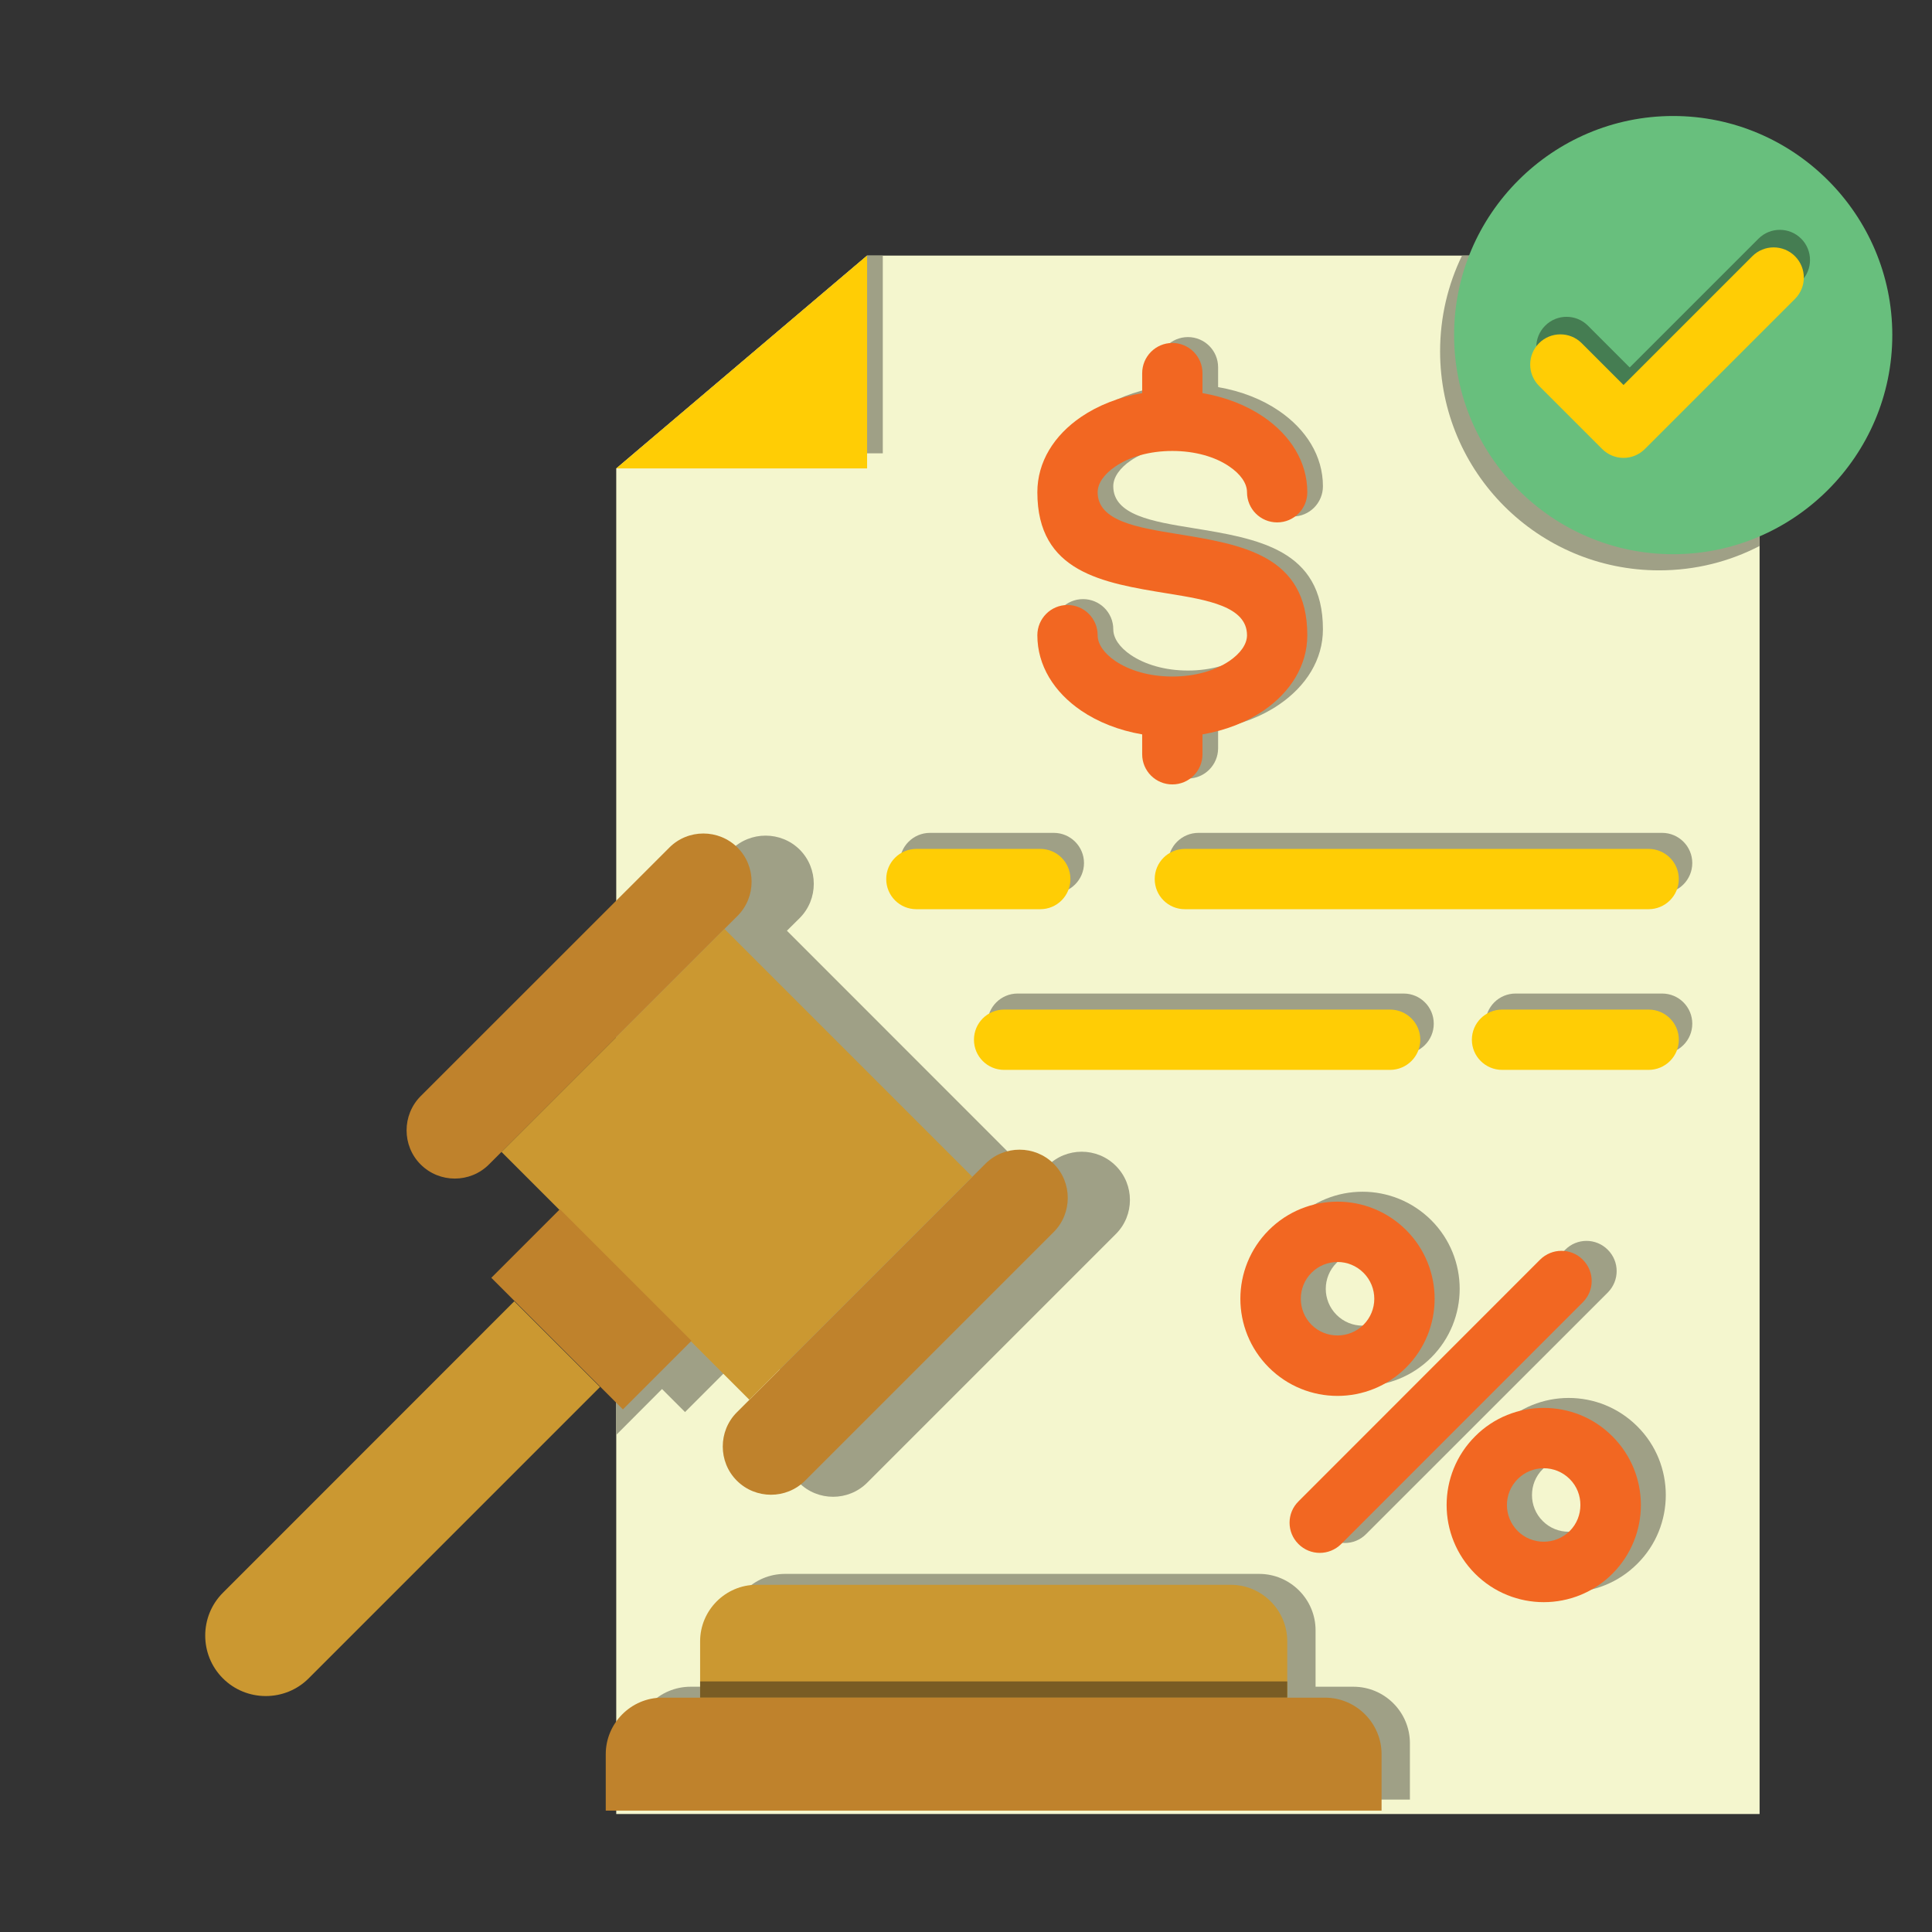
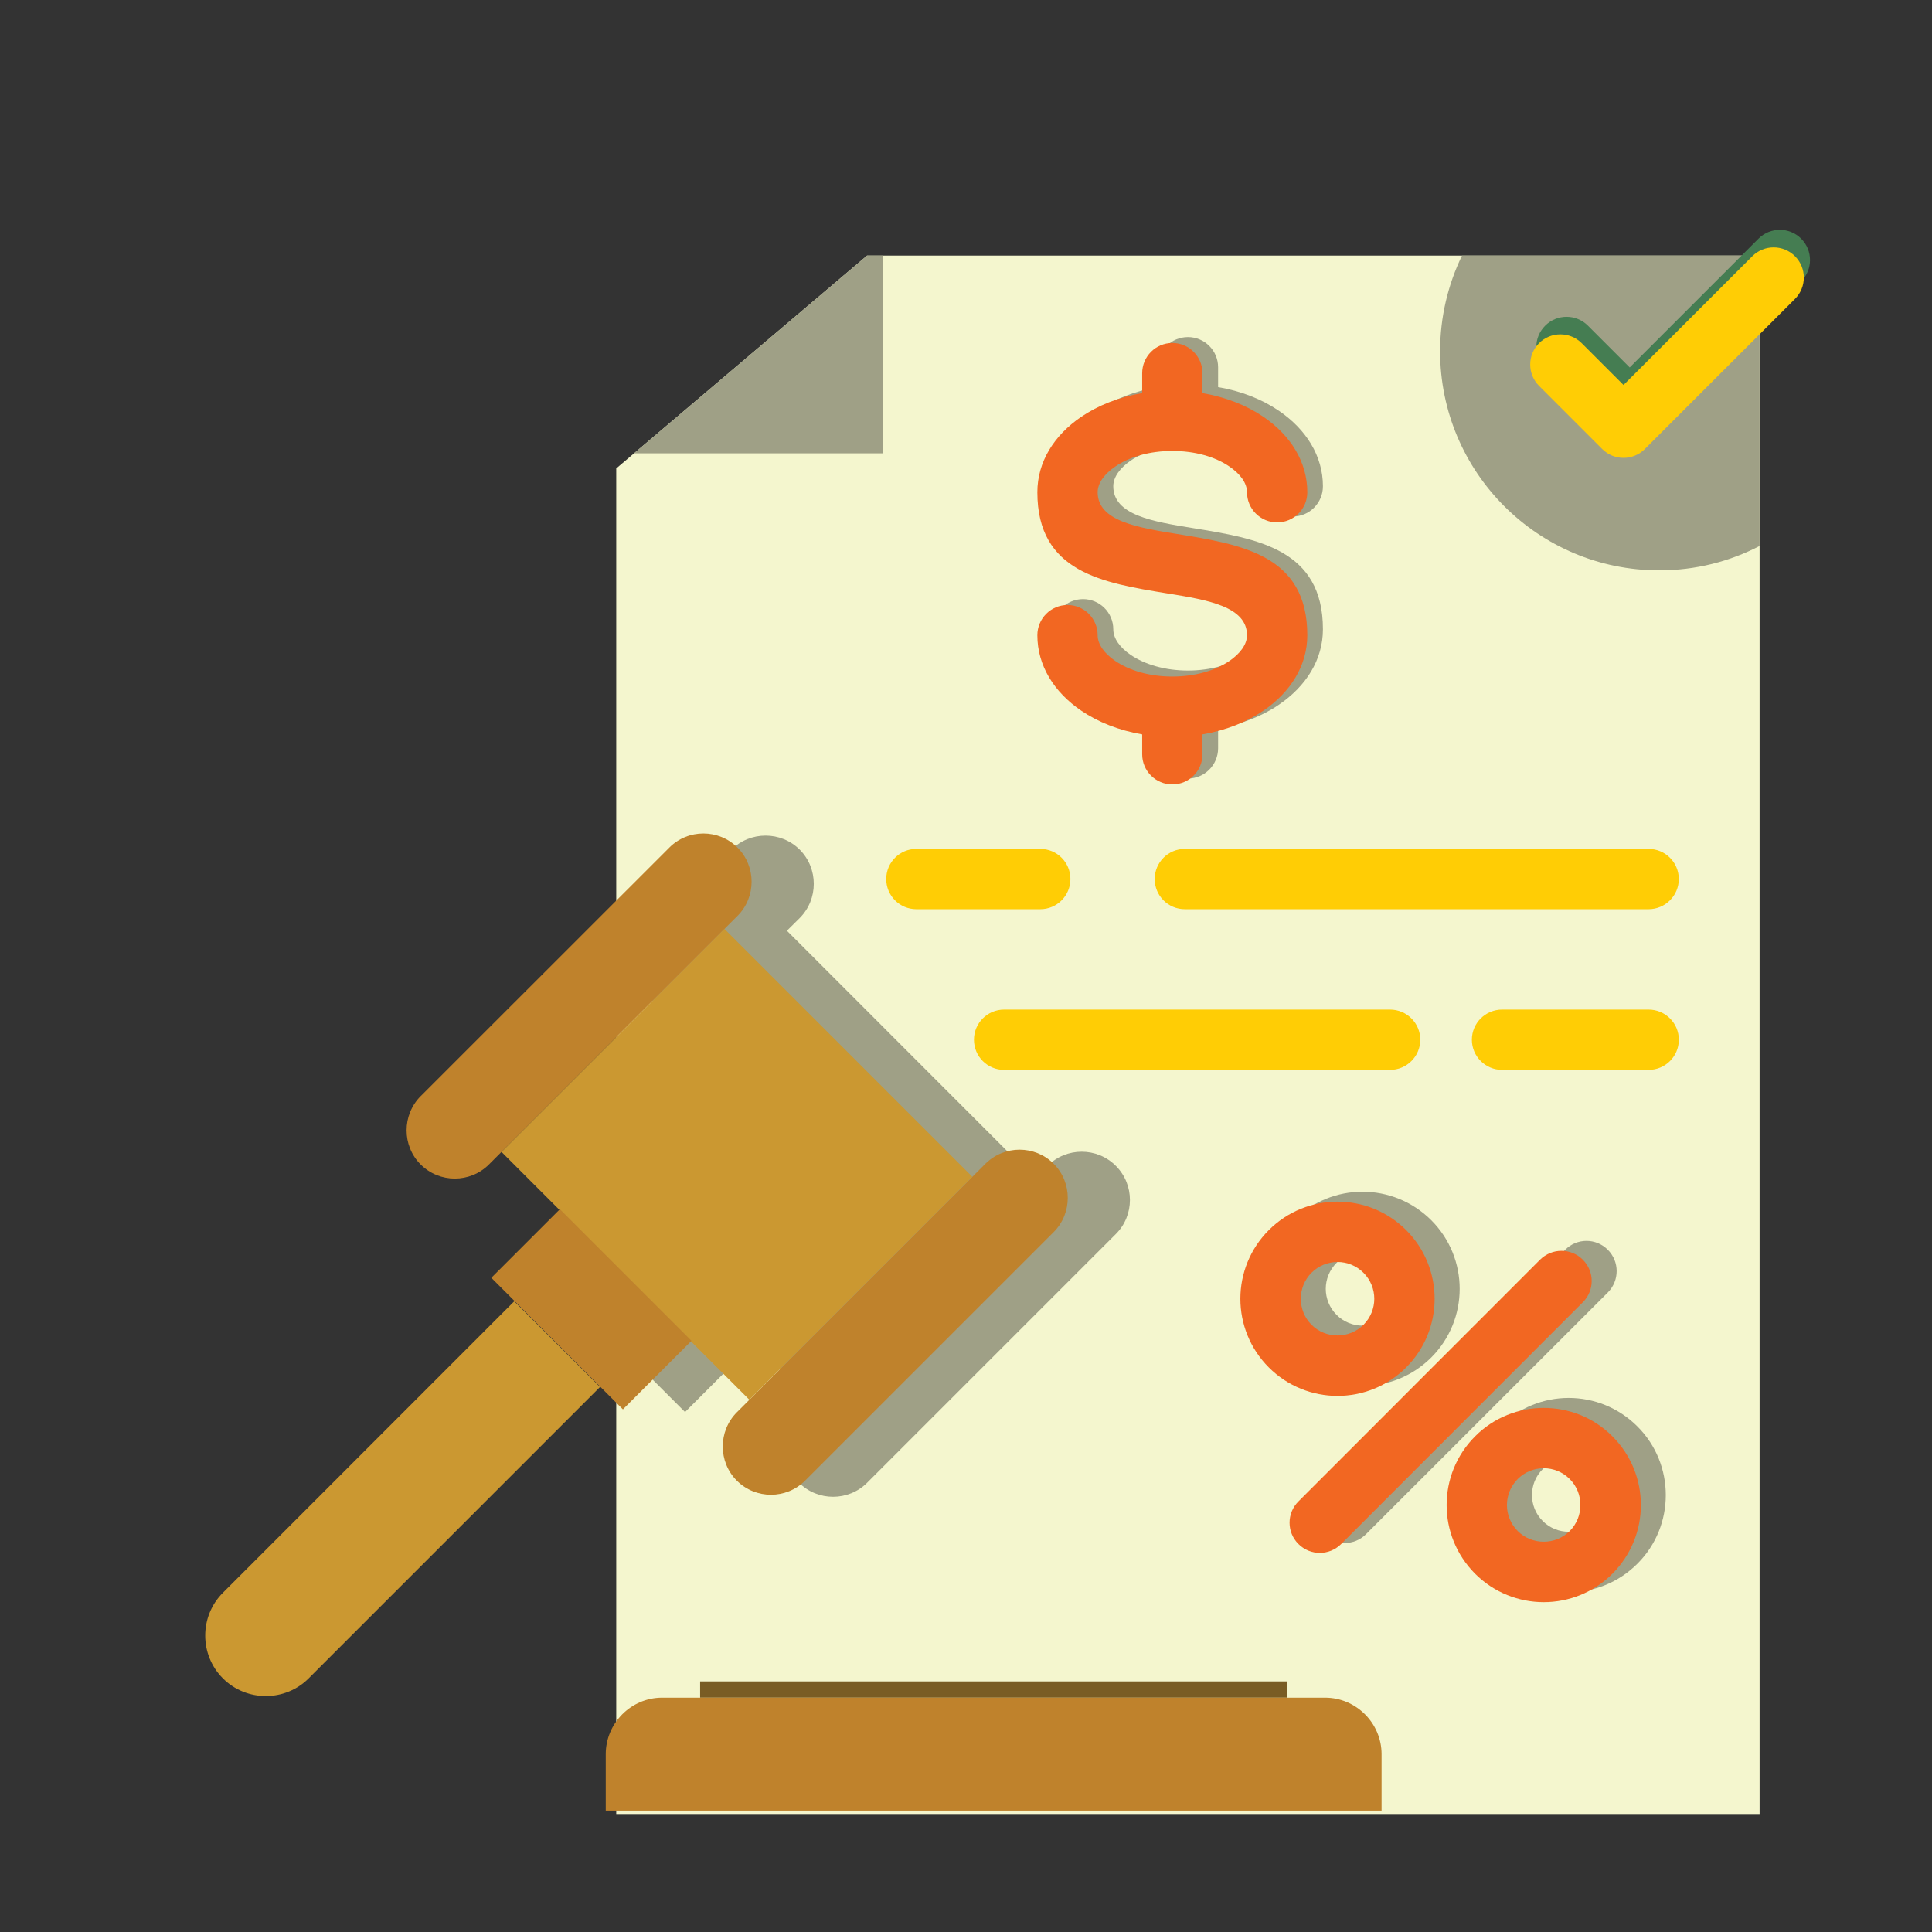
<svg xmlns="http://www.w3.org/2000/svg" id="Layer_1" enable-background="new 0 0 512 512" viewBox="0 0 512 512">
  <rect x="0" y="0" width="512" height="512" fill="#333333" stroke="none" />
  <g clip-rule="evenodd" fill-rule="evenodd">
    <path d="m163.31 480.74h303v-413.01h-236.52l-66.48 56.41z" fill="#f4f6ce" />
-     <path d="m163.31 255.69v63.95l1.5 1.5-1.5 1.53v33.31l18.23 18.23 18.17-18.17 15.39 15.39-3.37 3.4c-4.99 4.99-4.99 13.12 0 18.09 4.96 4.99 13.12 4.99 18.09 0l65.88-65.88c4.99-4.96 4.99-13.12 0-18.08-4.96-4.99-13.12-4.99-18.08 0l-3.4 3.4-65.68-65.71 3.4-3.37c4.96-4.99 4.96-13.12 0-18.11-4.99-4.96-13.12-4.96-18.11 0zm0 100.29v24.29l12.13-12.16z" fill="#9fa086" />
-     <path d="m208.02 417.1h125.68c8.22 0 14.94 6.72 14.94 14.94v10.63 4.33h10.03c8.25 0 14.97 6.72 14.97 14.97v14.94h-205.6v-14.94c0-8.25 6.72-14.97 14.97-14.97h10.03v-4.34-10.63c.01-8.21 6.73-14.93 14.98-14.93z" fill="#9fa086" />
+     <path d="m163.31 255.69v63.95l1.5 1.5-1.5 1.53v33.31l18.23 18.23 18.17-18.17 15.39 15.39-3.37 3.4c-4.99 4.99-4.99 13.12 0 18.09 4.96 4.99 13.12 4.99 18.09 0l65.88-65.88c4.99-4.96 4.99-13.12 0-18.08-4.96-4.99-13.12-4.99-18.08 0l-3.4 3.4-65.68-65.71 3.4-3.37c4.96-4.99 4.96-13.12 0-18.11-4.99-4.96-13.12-4.96-18.11 0zv24.29l12.13-12.16z" fill="#9fa086" />
    <path d="m233.95 67.73h-4.16l-61.77 52.41h65.93z" fill="#9fa086" />
    <path d="m466.31 144.69v-76.96h-78.86c-3.71 7.65-5.81 16.27-5.81 25.37 0 32.06 25.99 58.05 58.05 58.05 9.61 0 18.65-2.32 26.62-6.46z" fill="#9fa086" />
-     <path d="m163.31 124.14h66.48v-56.41z" fill="#ffcd05" />
    <path d="m195.46 224.63c4.96 4.96 4.96 13.12 0 18.08l-65.88 65.88c-4.99 4.99-13.12 4.99-18.11 0-4.96-4.96-4.96-13.1 0-18.09l65.91-65.88c4.95-4.98 13.09-4.98 18.08.01z" fill="#bf822c" />
    <path d="m279.25 308.42c4.96 4.96 4.96 13.1 0 18.08l-65.88 65.88c-4.99 4.99-13.12 4.99-18.11 0-4.96-4.96-4.96-13.12 0-18.09l65.88-65.88c4.99-4.98 13.12-4.98 18.11.01z" fill="#bf822c" />
    <path d="m153.57 262.05h83.58v92.9h-83.58z" fill="#cb9831" transform="matrix(.707 -.707 .707 .707 -160.943 228.575)" />
    <path d="m143.87 322.48h25.7v49.33h-25.7z" fill="#bf822c" transform="matrix(.707 -.707 .707 .707 -199.507 212.35)" />
    <path d="m59.08 444.79c6.24 6.24 16.47 6.24 22.71 0l77.22-77.22-22.73-22.71-77.19 77.22c-6.27 6.24-6.27 16.48-.01 22.71z" fill="#cb9831" />
-     <path d="m200.48 419.99h125.69c8.25 0 14.97 6.75 14.97 14.97v14.94h-155.6v-14.94c0-8.22 6.72-14.97 14.94-14.97z" fill="#cb9831" />
    <path d="m185.54 445.59h155.59v4.31h-155.59z" fill="#795c24" />
    <path d="m175.47 449.9h175.69c8.22 0 14.97 6.75 14.97 14.97v14.97h-205.6v-14.97c.01-8.23 6.72-14.97 14.94-14.97z" fill="#bf822c" />
-     <path d="m443.4 146.87c31.97 0 58.08-26.08 58.08-58.08 0-31.97-26.11-58.05-58.08-58.05s-58.05 26.08-58.05 58.05c0 32 26.08 58.08 58.05 58.08z" fill="#68bf7d" />
  </g>
  <path d="m409.5 97.61c-3.15-3.12-3.15-8.19 0-11.31 3.12-3.12 8.19-3.12 11.31 0l11.08 11.08 34.13-34.13c3.12-3.12 8.19-3.12 11.31 0s3.12 8.19 0 11.31l-39.8 39.8c-3.12 3.12-8.19 3.12-11.31 0z" fill="#457d52" />
  <path d="m414.78 331.21c3.12-3.15 8.19-3.15 11.31 0 3.12 3.12 3.12 8.16 0 11.31l-64.06 64.03c-3.12 3.15-8.19 3.15-11.31 0-3.12-3.12-3.12-8.16 0-11.31zm-46.8 3.46c-1.93-1.9-4.39-2.83-6.89-2.83-2.49 0-4.99.94-6.89 2.83-1.9 1.9-2.86 4.39-2.86 6.89 0 2.49.96 4.99 2.86 6.89s4.39 2.86 6.89 2.86c2.49 0 4.96-.96 6.89-2.86 1.9-1.9 2.83-4.39 2.83-6.89s-.94-4.99-2.83-6.89zm11.31-11.31c5.02 5.02 7.54 11.62 7.54 18.2s-2.52 13.18-7.54 18.2c-5.05 5.02-11.62 7.54-18.2 7.54-6.6 0-13.18-2.52-18.2-7.54-5.05-5.02-7.54-11.62-7.54-18.2s2.49-13.18 7.54-18.2c5.02-5.02 11.59-7.54 18.2-7.54 6.57 0 13.15 2.52 18.2 7.54zm43.31 65.96c-1.9-1.9-4.39-2.86-6.89-2.86-2.47 0-4.96.96-6.86 2.86-1.93 1.9-2.86 4.39-2.86 6.89 0 2.49.94 4.99 2.86 6.89 1.9 1.9 4.39 2.83 6.86 2.83 2.49 0 4.99-.94 6.89-2.83 1.9-1.9 2.86-4.39 2.86-6.89s-.96-4.99-2.86-6.89zm-6.89-18.85c6.6 0 13.18 2.52 18.2 7.54 5.05 5.02 7.54 11.62 7.54 18.2s-2.49 13.18-7.54 18.2c-5.02 5.02-11.59 7.54-18.2 7.54-6.58 0-13.15-2.52-18.2-7.54-5.02-5.02-7.51-11.62-7.51-18.2s2.49-13.18 7.51-18.2c5.05-5.02 11.62-7.54 18.2-7.54z" fill="#9fa086" />
  <path d="m306.8 102.59v-5.27c0-4.42 3.6-7.99 8.02-7.99 4.39 0 7.99 3.57 7.99 7.99v5.27c6.15 1.05 11.71 3.26 16.13 6.29 7.2 4.9 11.65 11.96 11.65 19.98 0 4.42-3.57 8.02-7.99 8.02s-7.99-3.6-7.99-8.02c0-2.41-1.79-4.85-4.65-6.8-3.74-2.55-9.1-4.14-15.14-4.14-6.07 0-11.4 1.59-15.17 4.14-2.86 1.96-4.62 4.39-4.62 6.8 0 7.65 10.52 9.38 21.06 11.08 17.23 2.81 34.5 5.61 34.5 26.82 0 8.05-4.45 15.08-11.65 19.98-4.42 3.03-9.98 5.24-16.13 6.29v5.27c0 4.42-3.6 8.02-7.99 8.02-4.42 0-8.02-3.6-8.02-8.02v-5.27c-6.15-1.05-11.71-3.26-16.13-6.29-7.2-4.9-11.65-11.93-11.65-19.98 0-4.42 3.6-7.99 7.99-7.99 4.42 0 8.02 3.57 8.02 7.99 0 2.44 1.76 4.85 4.62 6.8 3.77 2.55 9.1 4.14 15.17 4.14 6.04 0 11.4-1.59 15.14-4.14 2.86-1.96 4.65-4.37 4.65-6.8 0-7.65-10.54-9.35-21.09-11.05-17.23-2.81-34.5-5.61-34.5-26.84 0-8.02 4.45-15.08 11.65-19.98 4.43-3.03 9.98-5.25 16.13-6.3z" fill="#9fa086" />
-   <path d="m269.67 279.28c-4.39 0-7.99-3.57-7.99-7.99s3.6-7.99 7.99-7.99h102.3c4.42 0 7.99 3.57 7.99 7.99s-3.57 7.99-7.99 7.99zm131.98 0c-4.42 0-7.99-3.57-7.99-7.99s3.57-7.99 7.99-7.99h38.83c4.42 0 7.99 3.57 7.99 7.99s-3.57 7.99-7.99 7.99zm-155.2-42.55c-4.42 0-8.02-3.6-8.02-8.02 0-4.39 3.6-7.99 8.02-7.99h32.83c4.39 0 7.99 3.6 7.99 7.99 0 4.42-3.6 8.02-7.99 8.02zm71.15 0c-4.42 0-8.02-3.6-8.02-8.02 0-4.39 3.6-7.99 8.02-7.99h122.88c4.42 0 7.99 3.6 7.99 7.99 0 4.42-3.57 8.02-7.99 8.02z" fill="#9fa086" />
  <path d="m266.1 283.53c-4.42 0-7.99-3.57-7.99-7.99s3.57-7.99 7.99-7.99h102.27c4.42 0 8.02 3.57 8.02 7.99s-3.6 7.99-8.02 7.99zm131.98 0c-4.42 0-8.02-3.57-8.02-7.99s3.6-7.99 8.02-7.99h38.81c4.42 0 8.02 3.57 8.02 7.99s-3.6 7.99-8.02 7.99zm-155.23-42.58c-4.42 0-7.99-3.57-7.99-7.99s3.57-7.99 7.99-7.99h32.83c4.42 0 7.99 3.57 7.99 7.99s-3.57 7.99-7.99 7.99zm71.15 0c-4.42 0-7.99-3.57-7.99-7.99s3.57-7.99 7.99-7.99h122.88c4.42 0 8.02 3.57 8.02 7.99s-3.6 7.99-8.02 7.99z" fill="#ffcd05" />
  <path d="m302.69 104.18v-5.27c0-4.42 3.57-8.02 7.99-8.02s7.99 3.6 7.99 8.02v5.27c6.15 1.05 11.71 3.26 16.16 6.29 7.17 4.9 11.62 11.93 11.62 19.98 0 4.42-3.57 7.99-7.99 7.99s-7.99-3.57-7.99-7.99c0-2.44-1.79-4.85-4.65-6.8-3.74-2.58-9.1-4.14-15.14-4.14s-11.4 1.56-15.14 4.14c-2.86 1.96-4.65 4.37-4.65 6.8 0 7.65 10.54 9.35 21.06 11.06 17.26 2.81 34.5 5.61 34.5 26.84 0 8.02-4.45 15.08-11.62 19.98-4.45 3.03-10.01 5.24-16.16 6.29v5.27c0 4.42-3.57 7.99-7.99 7.99s-7.99-3.57-7.99-7.99v-5.27c-6.15-1.05-11.71-3.26-16.16-6.29-7.2-4.9-11.62-11.96-11.62-19.98 0-4.42 3.57-8.02 7.99-8.02s7.99 3.6 7.99 8.02c0 2.41 1.79 4.85 4.65 6.8 3.74 2.55 9.1 4.14 15.14 4.14s11.4-1.59 15.14-4.14c2.86-1.96 4.65-4.39 4.65-6.8 0-7.65-10.54-9.38-21.06-11.08-17.26-2.81-34.5-5.61-34.5-26.82 0-8.05 4.42-15.08 11.62-19.98 4.46-3.03 10.01-5.24 16.16-6.29z" fill="#f26722" />
  <path d="m407.86 102.26c-3.12-3.12-3.12-8.19 0-11.31s8.19-3.12 11.31 0l11.08 11.08 34.13-34.13c3.12-3.12 8.19-3.12 11.31 0s3.12 8.19 0 11.31l-39.77 39.77c-3.15 3.15-8.19 3.15-11.34 0z" fill="#ffcd05" />
  <path d="m408.14 333.82c3.15-3.12 8.19-3.12 11.31 0 3.15 3.15 3.15 8.19 0 11.31l-64.03 64.06c-3.15 3.12-8.19 3.12-11.31 0-3.15-3.12-3.15-8.19 0-11.31zm-46.8 3.48c-1.9-1.9-4.39-2.86-6.89-2.86s-4.99.96-6.89 2.86-2.83 4.39-2.83 6.89c0 2.49.94 4.99 2.83 6.89 1.9 1.9 4.39 2.83 6.89 2.83s4.99-.94 6.89-2.83c1.9-1.9 2.86-4.39 2.86-6.89 0-2.49-.96-4.99-2.86-6.89zm11.31-11.31c5.02 5.02 7.54 11.62 7.54 18.2s-2.52 13.18-7.54 18.2-11.62 7.54-18.2 7.54-13.18-2.52-18.2-7.54-7.54-11.62-7.54-18.2 2.52-13.18 7.54-18.2 11.62-7.54 18.2-7.54 13.18 2.53 18.2 7.54zm43.34 65.97c-1.9-1.9-4.39-2.86-6.89-2.86-2.49 0-4.99.96-6.89 2.86s-2.86 4.39-2.86 6.89c0 2.49.96 4.99 2.86 6.89s4.39 2.83 6.89 2.83c2.49 0 4.99-.94 6.89-2.83 1.9-1.9 2.83-4.39 2.83-6.89.01-2.5-.93-4.99-2.83-6.89zm-6.88-18.85c6.58 0 13.18 2.49 18.2 7.54 5.02 5.02 7.54 11.59 7.54 18.2 0 6.58-2.52 13.15-7.54 18.2-5.02 5.02-11.62 7.54-18.2 7.54s-13.18-2.52-18.2-7.54c-5.02-5.05-7.54-11.62-7.54-18.2 0-6.6 2.52-13.18 7.54-18.2 5.01-5.05 11.62-7.54 18.2-7.54z" fill="#f26722" />
</svg>